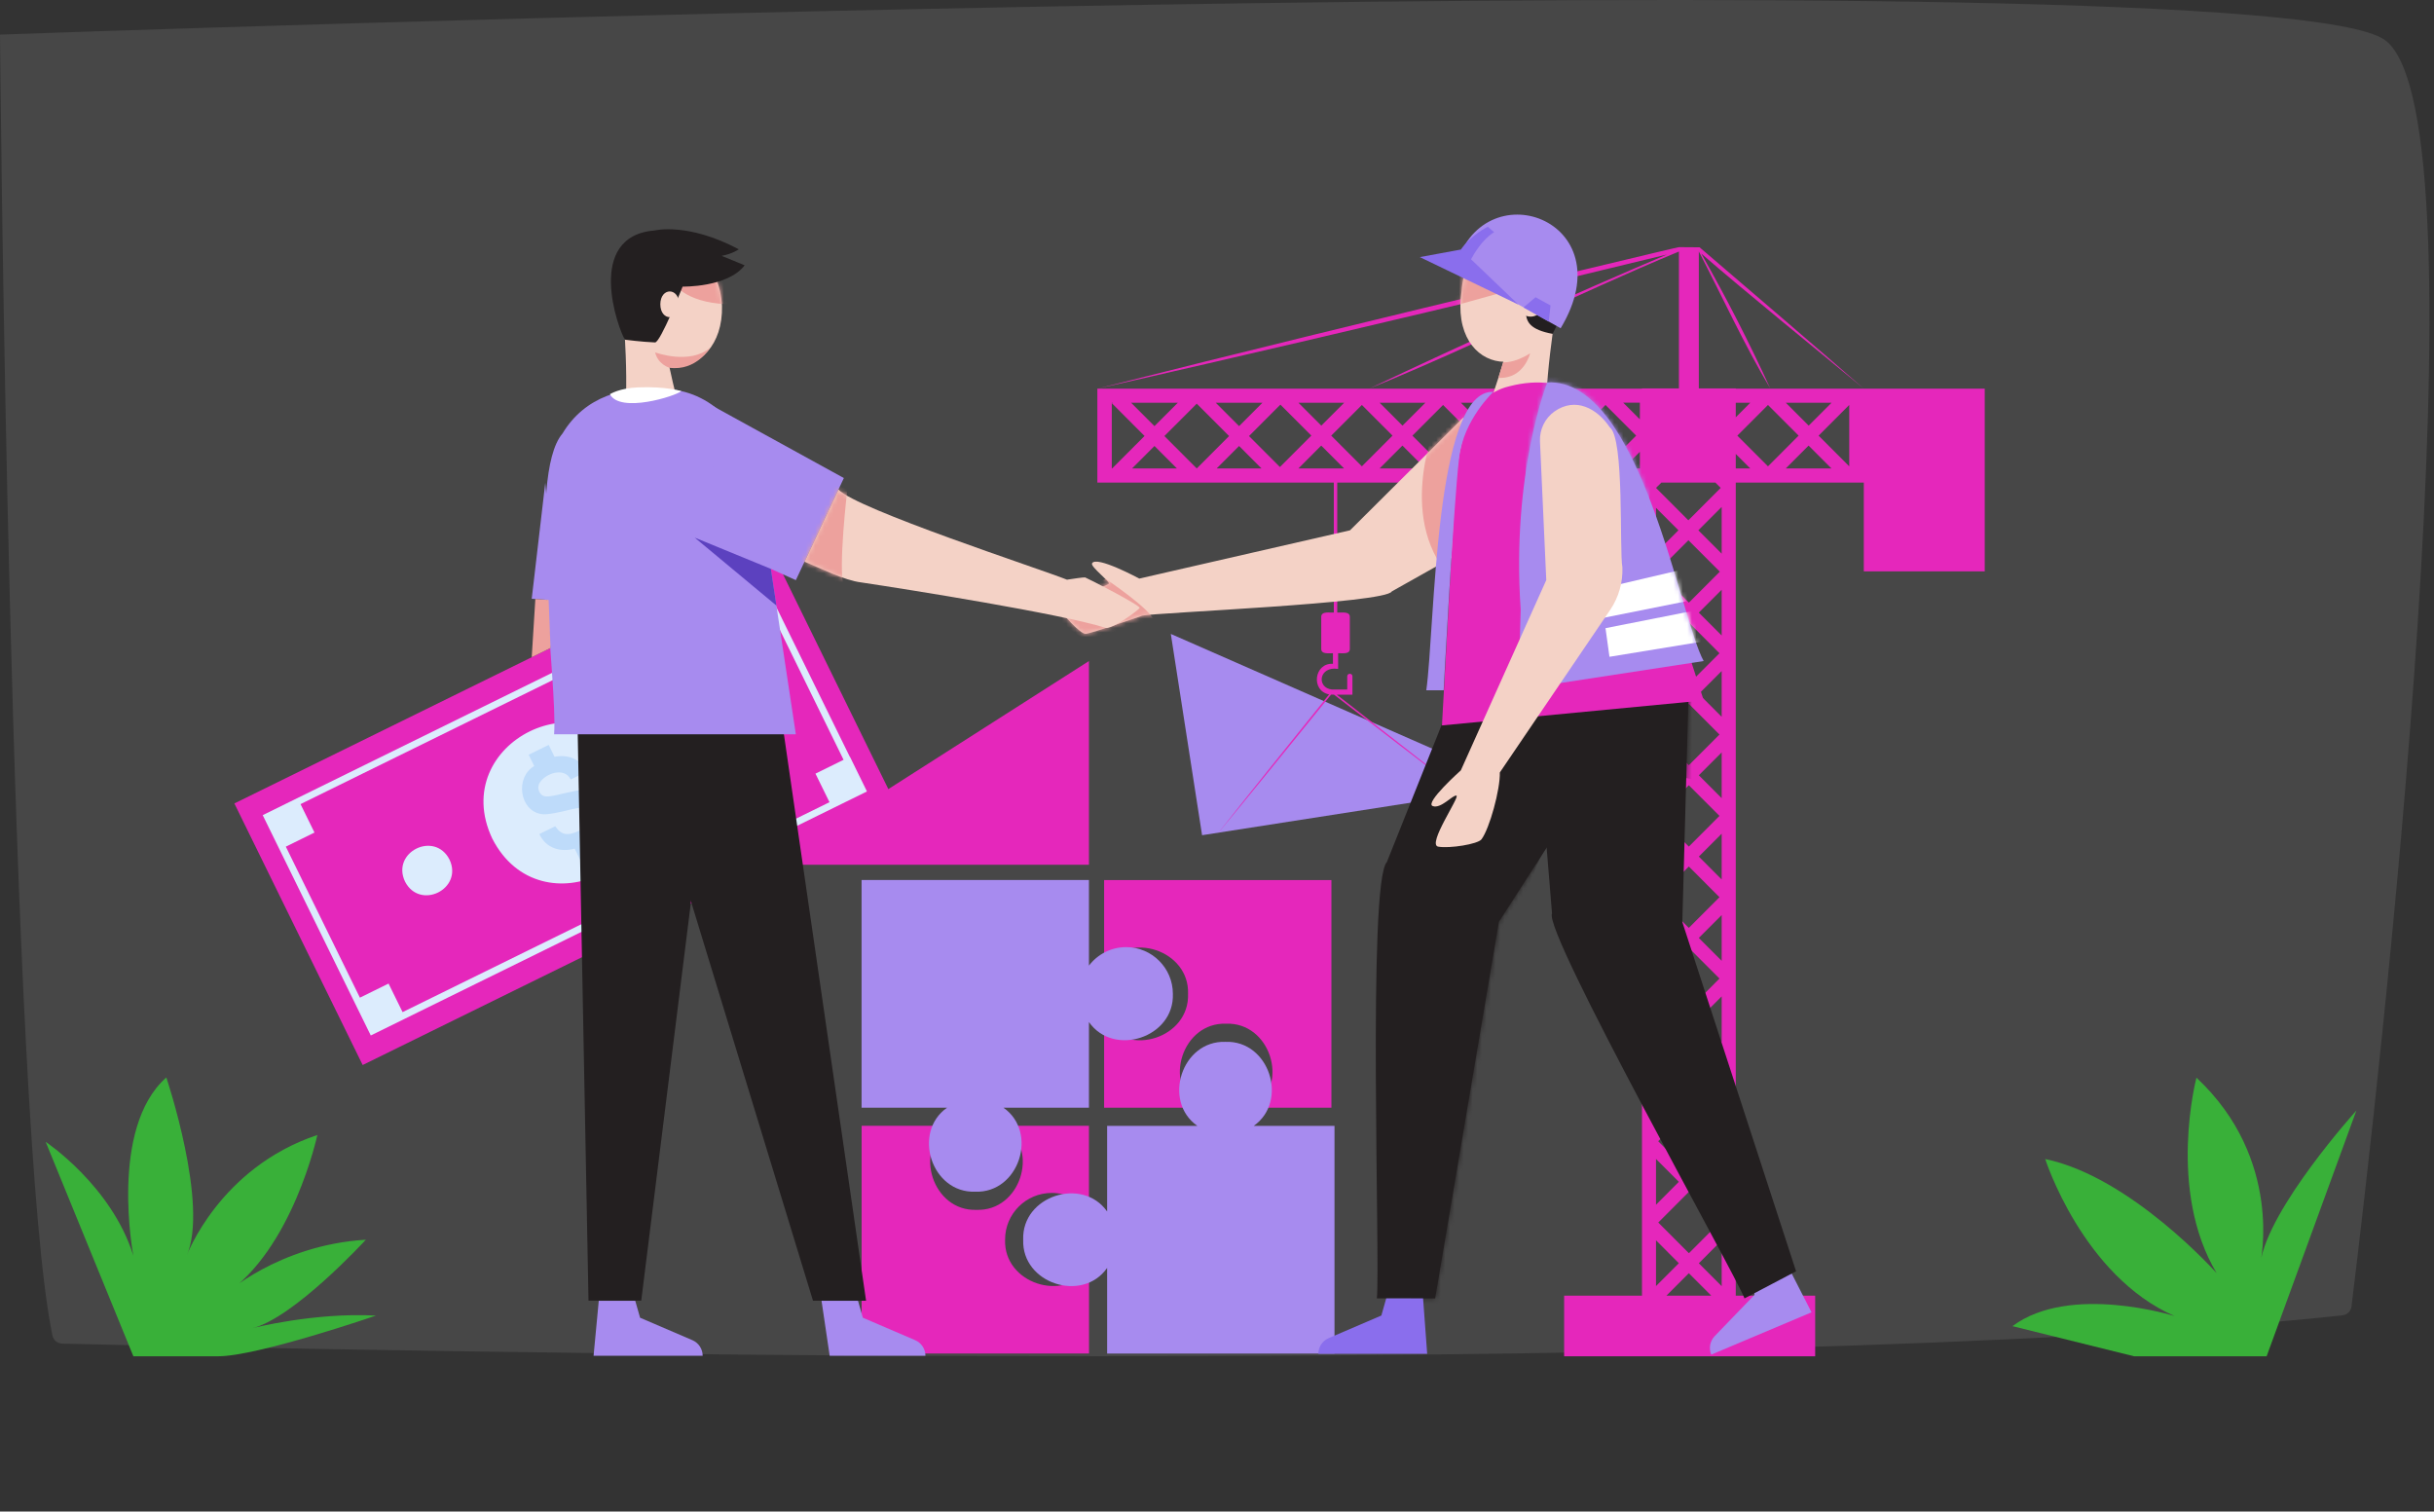
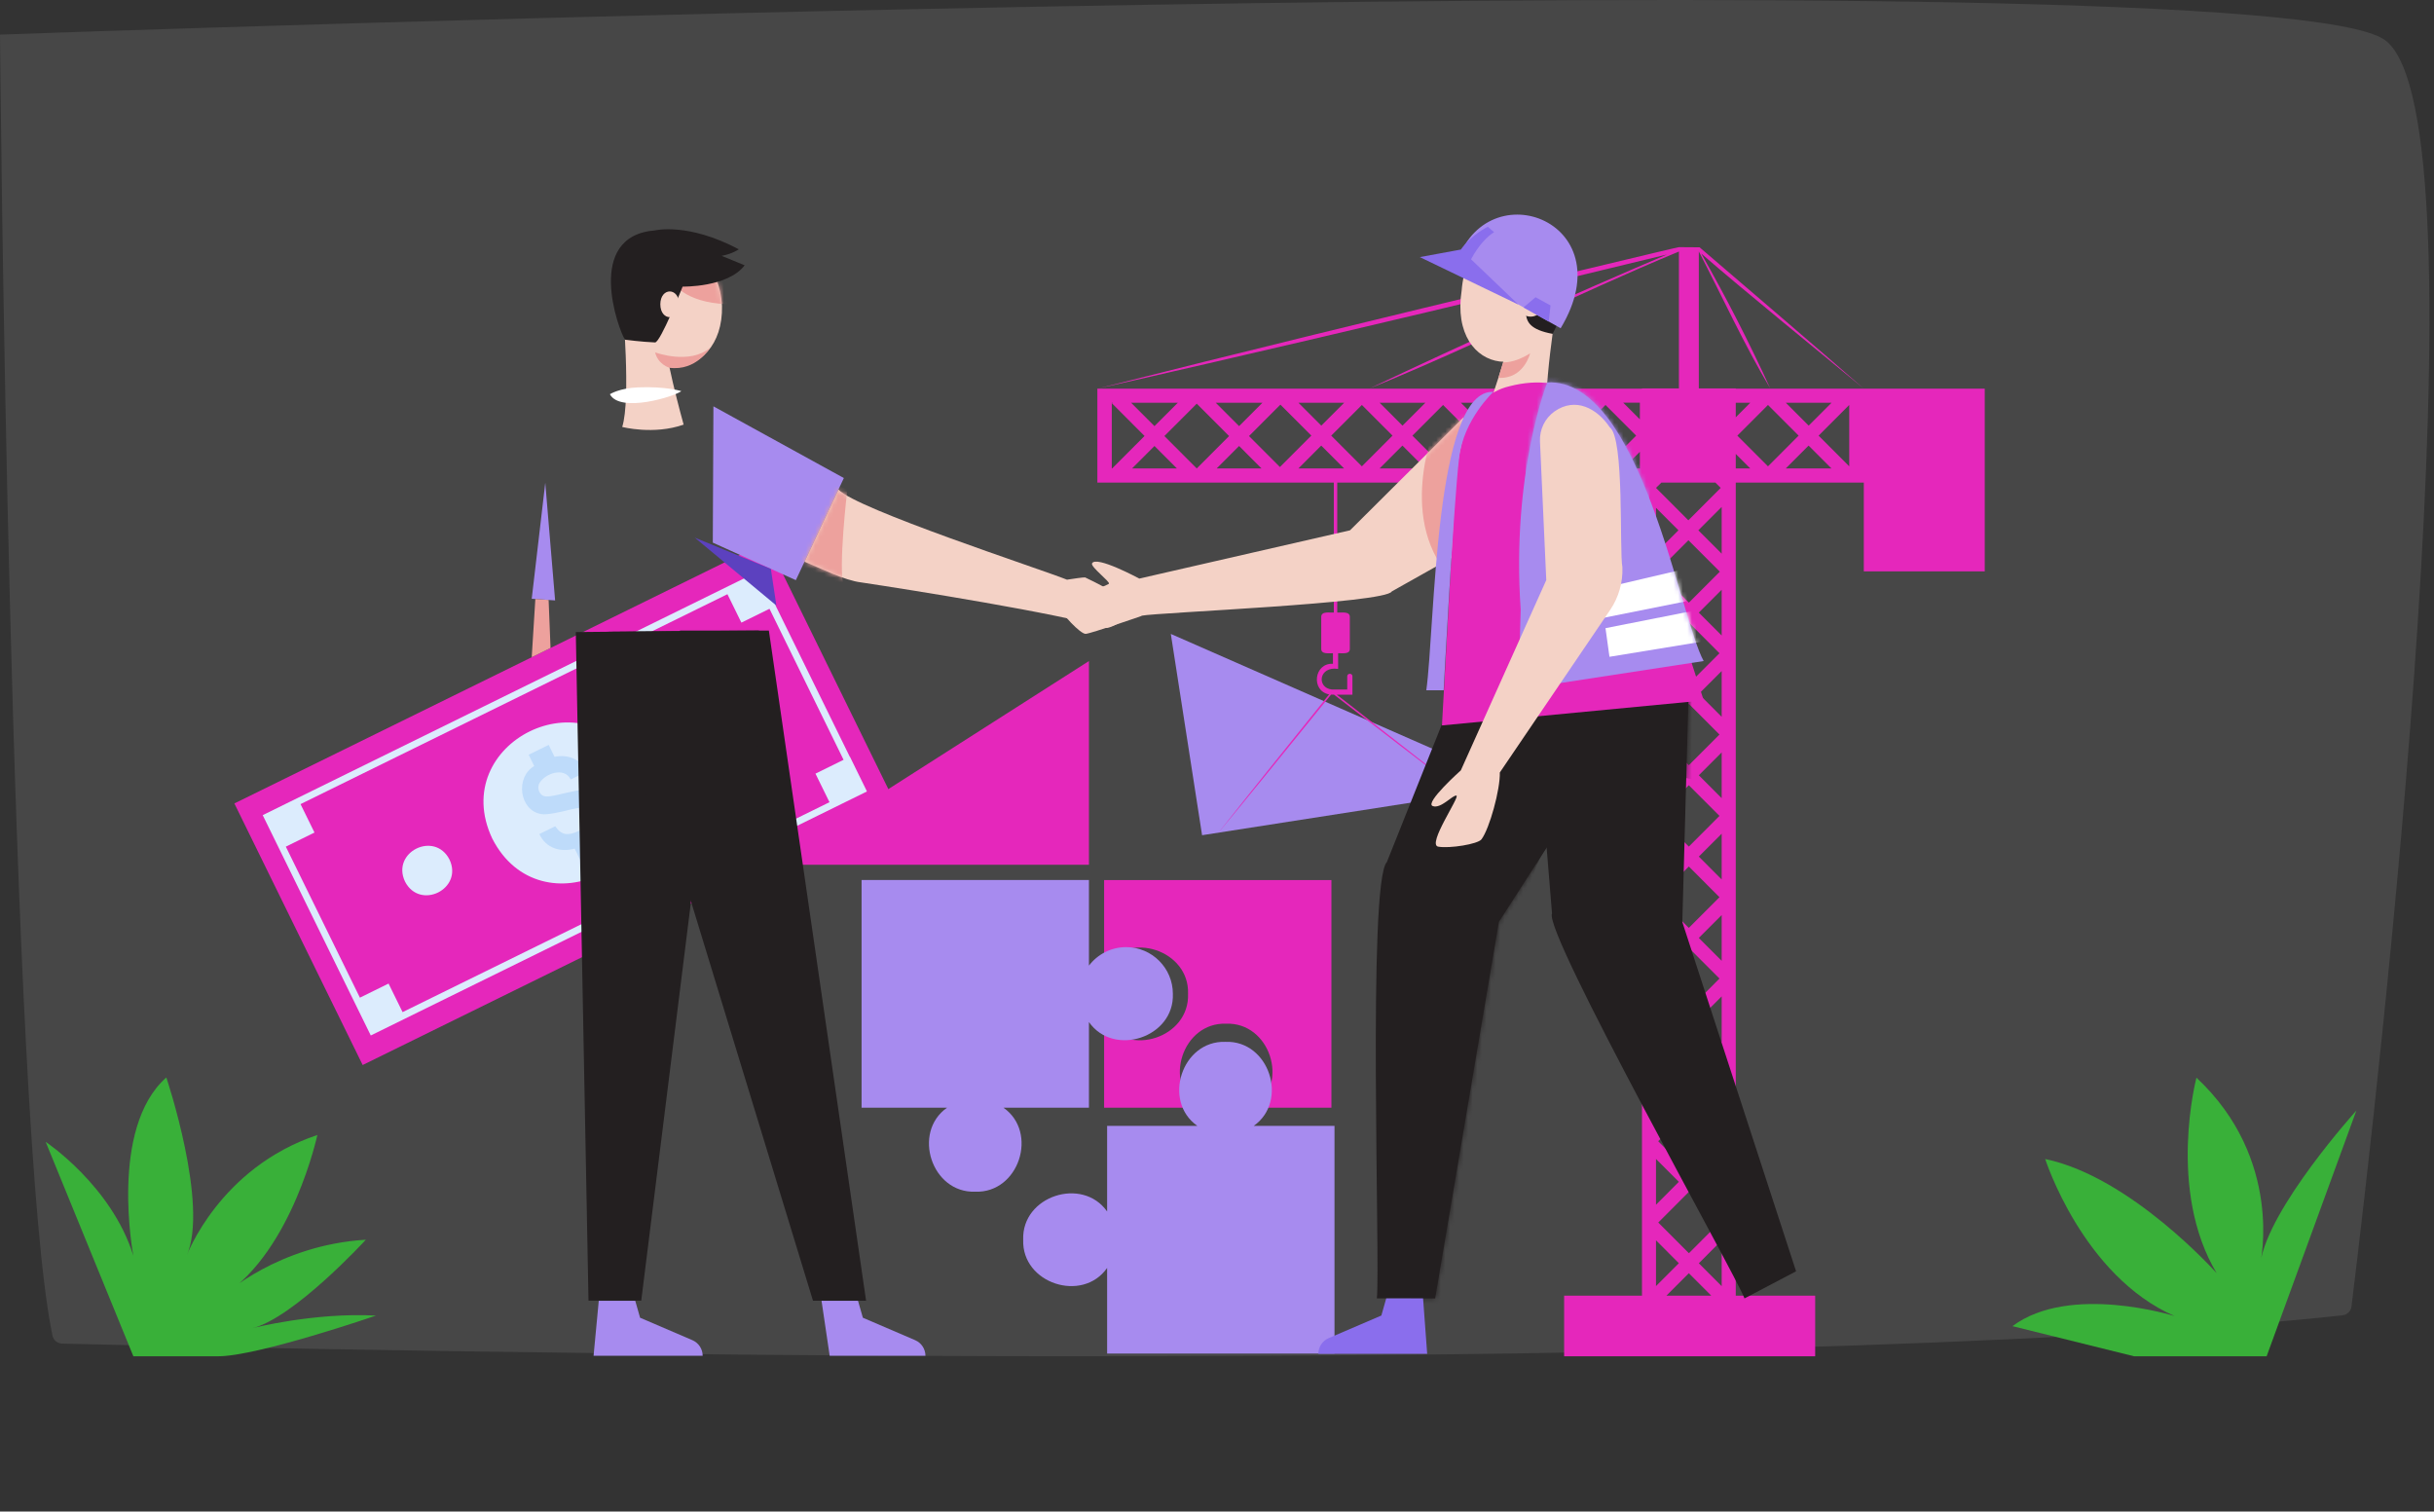
<svg xmlns="http://www.w3.org/2000/svg" width="533" height="331" viewBox="0 0 533 331" fill="none">
  <rect x="0" y="0" width="533" height="331" fill="#333333" stroke="none" />
  <path opacity="0.2" fill-rule="evenodd" clip-rule="evenodd" d="M0 7.576C0 7.576 496.166 -10.236 522.25 8.764C545.499 25.702 520.61 239.759 514.929 286.131C514.801 287.134 513.992 287.91 512.938 288.028C382.355 302.136 78.181 295.779 13.645 294.227C12.579 294.197 11.701 293.49 11.49 292.498C2.026 247.216 0 7.576 0 7.576Z" fill="#999999" />
  <g clip-path="url(#clip0_1224_4770)">
    <path d="M168.582 189.36H238.458V144.756L168.582 189.36Z" fill="#E527BB" />
-     <path d="M230.31 261.23C233.635 261.23 236.586 262.82 238.458 265.279V246.532H220.004C227.703 251.931 223.42 265.279 213.833 264.934C204.247 265.279 199.948 251.931 207.662 246.532H213.923H188.684V296.385H238.473V277.638C233.081 285.362 219.75 281.057 220.094 271.459C220.079 265.819 224.663 261.23 230.31 261.23Z" fill="#E527BB" />
    <path d="M241.781 192.719V211.467C247.174 203.758 260.505 208.047 260.16 217.646C260.505 227.245 247.174 231.549 241.781 223.825V242.572H262.332C254.633 237.173 258.917 223.825 268.503 224.17C278.09 223.825 282.389 237.173 274.675 242.572H291.556V192.719H241.781Z" fill="#E527BB" />
    <path d="M246.606 207.403C243.281 207.403 240.33 208.992 238.458 211.452V192.705H188.668V242.558H207.392C199.692 247.957 203.976 261.305 213.563 260.96C223.149 261.305 227.448 247.957 219.734 242.558H238.458V223.81C243.85 231.534 257.181 227.23 256.837 217.631C256.837 211.992 252.253 207.403 246.606 207.403Z" fill="#A78BEF" />
    <path d="M274.54 246.547C282.239 241.148 277.955 227.8 268.369 228.145C258.782 227.8 254.483 241.148 262.197 246.547H242.44V265.295C237.048 257.586 223.717 261.875 224.061 271.474C223.717 281.072 237.048 285.377 242.44 277.653V296.4H292.23V246.547H274.54Z" fill="#A78BEF" />
    <path d="M332.284 172.127L263.232 182.896L256.387 138.817L332.284 172.127Z" fill="#A78BEF" />
    <path d="M408.139 85.109C407.599 85.109 381.701 85.109 380.098 85.109V85.05H372.01V55.054C377.162 64.997 381.881 75.361 387.648 85.05C383.049 74.986 378.001 65.132 372.534 55.519C382.39 64.067 398.357 76.996 408.139 85.109C398.073 76.321 382.57 63.048 372.174 54.154H372.01L367.651 54.124C367.516 54.064 335.836 61.743 335.686 61.698C304.41 69.182 271.472 77.191 240.301 85.109C271.681 78.061 304.68 70.262 335.941 62.763C335.806 62.793 357.405 57.573 365.03 55.729C343.205 65.042 321.351 74.881 299.932 85.05C322.654 75.826 345.078 64.442 367.651 55.084V85.05H359.562V85.109C359.383 85.109 243.746 85.109 243.461 85.109H240.301V105.672H243.461H292.083V134.138C291.274 134.213 289.297 133.748 289.326 135.113V142.072C289.297 143.361 291.094 143.001 291.888 143.046V145.356C287.739 145.131 287.005 151.295 291.049 152.06C283.919 160.909 273.194 174.227 266.424 182.836C273.479 174.302 284.324 160.969 291.483 152.105C291.618 152.12 291.978 152.12 292.128 152.12C300.77 158.794 312.469 167.808 320.602 173.957C312.753 167.718 300.71 158.329 292.727 152.12H296.157V148.101C296.172 147.366 295.018 147.366 295.018 148.101V150.995H291.693C288.248 150.65 288.757 145.806 293.026 146.481V143.046C293.835 142.986 295.618 143.376 295.588 142.072V135.113C295.618 133.763 293.64 134.213 292.832 134.138V105.672C293.296 105.672 359.128 105.672 359.562 105.672V283.727H342.516V297H397.489V283.727H380.098V105.672C381.776 105.672 407.539 105.672 408.139 105.672V125.124H434.621V85.109H408.139ZM347.699 88.199L342.696 93.208L337.693 88.199H347.699ZM329.919 88.199L324.916 93.208L319.913 88.199H329.919ZM312.124 88.199L307.121 93.208L302.118 88.199H312.124ZM294.344 88.199L289.341 93.208L284.339 88.199H294.344ZM276.445 88.199L271.337 93.313L266.229 88.199H276.445ZM257.916 88.199L252.808 93.313L247.7 88.199H257.916ZM243.461 102.582V88.184H243.626L243.491 88.319L250.636 95.473L243.551 102.567H243.461V102.582ZM247.895 102.582L252.808 97.663L257.721 102.582H247.895ZM254.98 95.488L262.065 88.394L269.15 95.488L262.065 102.582L254.98 95.488ZM266.424 102.582L271.337 97.663L276.25 102.582H266.424ZM273.509 95.488L280.384 88.604L287.155 95.383L280.279 102.267L273.509 95.488ZM284.324 102.582L289.326 97.573L294.329 102.582H284.324ZM291.513 95.398L298.224 88.679L304.934 95.398L298.224 102.117L291.513 95.398ZM302.103 102.582L307.106 97.573L312.109 102.582H302.103ZM309.293 95.398L316.004 88.679L322.714 95.398L316.004 102.117L309.293 95.398ZM319.898 102.582L324.901 97.573L329.904 102.582H319.898ZM327.088 95.398L333.799 88.679L340.509 95.398L333.799 102.117L327.088 95.398ZM337.678 102.582L342.681 97.573L347.684 102.582H337.678ZM344.868 95.398L351.579 88.679L358.289 95.398L351.579 102.117L344.868 95.398ZM359.098 102.582H355.458L359.098 98.938V102.582ZM359.098 91.829L355.458 88.184H359.098V91.829ZM363.816 105.672H375.635L376.803 106.842L369.718 113.936L362.633 106.842L363.816 105.672ZM363.112 249.906L369.823 243.187L376.533 249.906L369.823 256.626L363.112 249.906ZM376.548 267.709L369.838 274.428L363.127 267.709L369.838 260.99L376.548 267.709ZM363.112 232.089L369.823 225.37L376.533 232.089L369.823 238.808L363.112 232.089ZM363.112 214.286L369.823 207.567L376.533 214.286L369.823 221.006L363.112 214.286ZM363.112 196.469L369.823 189.75L376.533 196.469L369.823 203.188L363.112 196.469ZM363.112 178.666L369.823 171.947L376.533 178.666L369.823 185.386L363.112 178.666ZM363.112 160.849L369.823 154.13L376.533 160.849L369.823 167.568L363.112 160.849ZM363.112 143.046L369.823 136.327L376.533 143.046L369.823 149.765L363.112 143.046ZM362.962 125.079L369.733 118.3L376.608 125.184L369.838 131.963L362.962 125.079ZM362.633 111.206L367.546 116.125L362.633 121.045V111.206ZM362.633 129.128L367.636 134.138L362.633 139.147V129.128ZM362.633 146.931L367.636 151.94L362.633 156.949V146.931ZM362.633 164.748L367.636 169.758L362.633 174.767V164.748ZM362.633 182.551L367.636 187.56L362.633 192.57V182.551ZM362.633 200.368L367.636 205.378L362.633 210.387V200.368ZM362.633 218.171L367.636 223.18L362.633 228.19V218.171ZM362.633 235.988L367.636 240.998L362.633 246.007V235.988ZM362.633 253.791L367.636 258.8L362.633 263.81V253.791ZM362.633 271.608L367.636 276.618L362.633 281.627V271.608ZM364.91 283.727L369.823 278.807L374.736 283.727H364.91ZM377.013 281.642L372.01 276.633L377.013 271.623V281.642ZM377.013 263.825L372.01 258.815L377.013 253.806V263.825ZM377.013 246.022L372.01 241.013L377.013 236.003V246.022ZM377.013 228.205L372.01 223.195L377.013 218.186V228.205ZM377.013 210.402L372.01 205.393L377.013 200.383V210.402ZM377.013 192.585L372.01 187.575L377.013 182.566V192.585ZM377.013 174.782L372.01 169.773L377.013 164.763V174.782ZM377.013 156.964L372.01 151.955L377.013 146.946V156.964ZM377.013 139.162L372.01 134.153L377.013 129.143V139.162ZM377.013 121.239L371.905 116.125L377.013 111.011V121.239ZM401.069 88.199L396.066 93.208L391.063 88.199H401.069ZM380.098 88.214V88.199H383.274L380.098 91.379V88.214ZM380.098 102.582V99.403L383.274 102.582H380.098ZM380.443 95.398L387.153 88.679L393.864 95.398L387.153 102.117L380.443 95.398ZM391.048 102.582L396.051 97.573L401.054 102.582H391.048ZM404.948 102.117L398.238 95.398L404.948 88.679V102.117Z" fill="#E527BB" />
    <path d="M295.632 116.126L249.483 126.699C249.483 126.699 239.941 121.54 239.132 123.385C238.803 124.134 243.162 127.419 242.832 127.824C242.502 128.229 232.062 132.023 232.137 133.088C232.212 134.153 236.601 138.892 237.754 138.802C238.908 138.727 249.977 134.888 249.977 134.888V134.828C253.377 134.123 303.526 132.128 304.784 129.504L319.898 121.015L320.512 91.364L295.632 116.126Z" fill="#F4D2C6" />
    <mask id="mask0_1224_4770" style="mask-type:luminance" maskUnits="userSpaceOnUse" x="232" y="91" width="89" height="48">
      <path d="M295.632 116.126L249.483 126.699C249.483 126.699 239.941 121.54 239.132 123.385C238.803 124.134 243.162 127.419 242.832 127.824C242.502 128.229 232.062 132.023 232.137 133.088C232.212 134.153 236.601 138.892 237.754 138.802C238.908 138.727 249.977 134.888 249.977 134.888V134.828C253.377 134.123 303.526 132.128 304.784 129.504L319.898 121.015L320.512 91.364L295.632 116.126Z" fill="white" />
    </mask>
    <g mask="url(#mask0_1224_4770)">
      <path d="M314.313 93.209C314.313 93.209 305.37 114.521 318.627 127.479L325.757 86.97L317.998 87.105L314.313 93.209Z" fill="#EDA19D" />
    </g>
    <mask id="mask1_1224_4770" style="mask-type:luminance" maskUnits="userSpaceOnUse" x="232" y="91" width="89" height="48">
-       <path d="M295.632 116.126L249.483 126.699C249.483 126.699 239.941 121.54 239.132 123.385C238.803 124.134 243.162 127.419 242.832 127.824C242.502 128.229 232.062 132.023 232.137 133.088C232.212 134.153 236.601 138.892 237.754 138.802C238.908 138.727 249.977 134.888 249.977 134.888V134.828C253.377 134.123 303.526 132.128 304.784 129.504L319.898 121.015L320.512 91.364L295.632 116.126Z" fill="white" />
-     </mask>
+       </mask>
    <g mask="url(#mask1_1224_4770)">
      <path d="M242.083 126.744C242.083 126.744 252.224 133.538 252.793 136.058C252.793 136.058 238.878 140.107 237.754 139.942C236.616 139.777 232.152 136.043 232.152 136.043L232.796 132.053L242.083 126.744Z" fill="#EDA19D" />
    </g>
-     <path d="M383.735 279.678L384.199 283.547L375.482 292.591C374.448 293.671 374.149 295.26 374.733 296.64L396.692 287.371L391.15 276.543L383.735 279.678Z" fill="#A78BEF" />
    <path d="M320.706 146.181L303.706 188.76C299.407 193.14 302.283 277.068 301.504 284.327H314.266L328.226 201.868L359.127 153.875L320.706 146.181Z" fill="#231F20" />
    <mask id="mask2_1224_4770" style="mask-type:luminance" maskUnits="userSpaceOnUse" x="301" y="146" width="59" height="139">
      <path d="M320.706 146.181L303.706 188.76C299.407 193.14 302.283 277.068 301.504 284.327H314.266L328.226 201.868L359.127 153.875L320.706 146.181Z" fill="white" />
    </mask>
    <g mask="url(#mask2_1224_4770)">
      <path d="M338.68 185.626L336.897 163.774C336.897 163.774 316.945 197.804 316.616 203.413C316.286 209.022 308.707 286.591 308.707 286.591H317.934C320.6 273.558 330.486 195.044 338.68 185.626Z" fill="#231F20" />
    </g>
    <path d="M335.504 146.751L339.863 200.024C337.841 203.953 380.261 279.468 382.013 284.327L393.307 278.388L368.397 201.913L369.835 149.106L335.504 146.751Z" fill="#231F20" />
    <mask id="mask3_1224_4770" style="mask-type:luminance" maskUnits="userSpaceOnUse" x="335" y="146" width="59" height="139">
      <path d="M335.504 146.751L339.863 200.024C337.841 203.953 380.261 279.468 382.013 284.327L393.307 278.388L368.397 201.913L369.835 149.106L335.504 146.751Z" fill="white" />
    </mask>
    <g mask="url(#mask3_1224_4770)">
      <path d="M328.613 146.976C328.613 146.976 344.326 165.888 371.348 170.808L372.052 149.691L329.842 144.187L328.613 146.976Z" fill="#231F20" />
    </g>
    <path d="M303.554 284.327L302.491 288.076L290.957 293.026C289.579 293.611 288.695 294.975 288.695 296.46H312.527L311.628 284.327H303.554Z" fill="#8A6EED" />
    <path d="M341.003 66.782C338.232 84.84 317.112 82.8 320.078 63.573C321.561 44.93 343.1 49.925 341.003 66.782Z" fill="#F4D2C6" />
    <mask id="mask4_1224_4770" style="mask-type:luminance" maskUnits="userSpaceOnUse" x="319" y="51" width="23" height="29">
-       <path d="M341.003 66.782C338.232 84.84 317.112 82.8 320.078 63.573C321.561 44.93 343.1 49.925 341.003 66.782Z" fill="white" />
-     </mask>
+       </mask>
    <g mask="url(#mask4_1224_4770)">
      <path d="M316.754 67.427L336.406 61.968L334.729 56.899L318.162 57.019L316.754 67.427Z" fill="#EDA19D" />
    </g>
    <path d="M341.077 65.867C341.077 65.867 337.452 87.105 338.965 93.689C338.965 93.689 331.64 95.008 324.93 92.039C324.93 92.039 331.46 74.311 331.101 70.037L341.077 65.867Z" fill="#F4D2C6" />
    <path d="M329.17 79.336C329.17 79.336 331.581 79.591 335.071 77.371C335.071 77.371 333.708 83.055 328.121 82.74L329.17 79.336Z" fill="#EDA19D" />
    <path d="M319.688 59.088C319.688 59.088 324.735 60.753 333.168 60.903C336.419 66.422 330.233 71.312 339.999 73.111C343.084 66.857 350.604 52.744 334.517 49.445C327.117 47.69 321.455 50.779 319.688 59.088Z" fill="#231F20" />
    <path d="M337.634 67.172C337.229 70.427 332.286 69.842 332.661 66.587C333.05 63.333 337.993 63.918 337.634 67.172Z" fill="#F4D2C6" />
    <path d="M356.699 102.567C352.61 88.079 343.308 81.285 330.591 84.57C320.75 86.85 319.372 98.308 318.623 107.517L315.762 158.854L373.086 153.38L356.699 102.567Z" fill="#E527BB" />
    <path d="M318.625 58.879L341.752 71.882C356.147 48.005 324.272 36.801 318.625 58.879Z" fill="#A78BEF" />
    <path d="M336.253 65.088L333.617 67.322L339.144 70.427L339.534 66.887L336.253 65.088Z" fill="#8A6EED" />
    <path d="M327.177 50.84L325.799 49.655C325.799 49.655 322.174 51.395 319.897 54.649L310.91 56.299L332.51 66.707L322.129 56.779C322.743 55.624 324.586 52.444 327.177 50.84Z" fill="#8A6EED" />
    <path d="M338.829 83.745C338.829 83.745 330.935 103.527 333.002 133.493L332.508 150.98L373.071 144.756C367.903 135.428 359.23 82.74 338.829 83.745Z" fill="#A78BEF" />
    <mask id="mask5_1224_4770" style="mask-type:luminance" maskUnits="userSpaceOnUse" x="332" y="83" width="42" height="68">
      <path d="M338.829 83.745C338.829 83.745 330.935 103.527 333.002 133.493L332.508 150.98L373.071 144.756C367.903 135.428 359.23 82.74 338.829 83.745Z" fill="white" />
    </mask>
    <g mask="url(#mask5_1224_4770)">
      <path d="M334.365 96.343C334.365 96.343 331.968 124.134 340.506 127.824C349.044 131.528 362.135 113.261 361.341 106.422C360.562 99.583 355.08 86.82 350.482 84.57C345.913 82.335 336.596 74.041 334.365 96.343Z" fill="#A78BEF" />
    </g>
    <mask id="mask6_1224_4770" style="mask-type:luminance" maskUnits="userSpaceOnUse" x="332" y="83" width="42" height="68">
      <path d="M338.829 83.745C338.829 83.745 330.935 103.527 333.002 133.493L332.508 150.98L373.071 144.756C367.903 135.428 359.23 82.74 338.829 83.745Z" fill="white" />
    </mask>
    <g mask="url(#mask6_1224_4770)">
      <path d="M367.962 124.824L349.148 129.234L350.227 135.473L370.523 131.408L367.962 124.824Z" fill="white" />
    </g>
    <mask id="mask7_1224_4770" style="mask-type:luminance" maskUnits="userSpaceOnUse" x="332" y="83" width="42" height="68">
      <path d="M338.829 83.745C338.829 83.745 330.935 103.527 333.002 133.493L332.508 150.98L373.071 144.756C367.903 135.428 359.23 82.74 338.829 83.745Z" fill="white" />
    </mask>
    <g mask="url(#mask7_1224_4770)">
      <path d="M370.537 133.808L351.574 137.557L352.443 143.826L372.859 140.482L370.537 133.808Z" fill="white" />
    </g>
    <path d="M327.026 85.815C314.085 85.08 314.249 137.528 312.332 151.161H316.137C316.137 151.161 318.264 110.966 319.522 100.213C320.496 91.859 327.026 85.815 327.026 85.815Z" fill="#A78BEF" />
    <path d="M355.276 124.239C354.572 120.58 355.756 95.968 352.52 93.584C349.719 89.414 345.001 86.894 340.417 90.089C338.305 91.589 337.107 94.063 337.227 96.658L338.605 127.029L319.896 168.693C319.896 168.693 311.928 175.802 313.725 176.507C315.522 177.212 318.144 174.002 318.938 174.227C319.731 174.452 312.437 184.951 314.938 185.401C317.44 185.851 323.611 184.846 324.405 183.811C326.187 181.456 328.539 172.847 328.434 169.158L352.61 133.538C354.467 130.793 355.396 127.539 355.276 124.239Z" fill="#F4D2C6" />
    <path d="M119.403 105.717L116.438 131.123L121.56 131.483L119.403 105.717Z" fill="#A78BEF" />
    <path d="M167.946 118.593L51.324 175.938L79.419 233.219L196.041 175.875L167.946 118.593Z" fill="#E527BB" />
    <path d="M139.505 168.033C149.391 189.075 118.385 204.328 107.795 183.631C97.894 162.589 128.915 147.336 139.505 168.033Z" fill="#DCECFD" />
    <path d="M169.899 132.638L166.199 125.094L166.169 125.109L166.154 125.079L57.527 178.502L81.194 226.75L189.82 173.327L189.79 173.267L189.82 173.252L186.121 165.708L186.091 165.723L169.869 132.668L169.899 132.638ZM184.728 166.383L178.571 169.413L181.642 175.667L88.159 221.636L85.088 215.381L78.812 218.471L62.59 185.401L68.866 182.311L65.811 176.087L159.294 130.118L162.349 136.343L168.506 133.313L184.728 166.383Z" fill="#DCECFD" />
    <path d="M129.247 173.057C127.66 172.592 124.095 173.627 122.267 174.017C120.964 174.317 120.095 174.437 119.631 174.407C118.163 174.392 117.429 172.562 118.178 171.408C119.466 169.353 123.57 167.883 124.978 170.688L128.498 168.963C127.06 166.113 124.289 165.168 121.428 165.723L120.155 163.114L115.766 165.273L116.98 167.748C112.756 170.268 113.759 177.482 118.507 178.262C119.646 178.547 123.166 177.737 124.993 177.257C126.836 176.912 128.289 176.342 129.202 177.872C130.131 179.731 128.453 181.141 126.701 181.981C124.379 183.061 122.911 182.926 121.593 180.931L118.103 182.641C119.556 185.746 122.687 186.69 125.847 185.836L127.18 188.55L131.569 186.391L130.251 183.721C134.385 181.171 134.07 174.257 129.247 173.057Z" fill="#BEDBFA" />
    <path d="M98.435 188.235C101.476 194.699 91.934 199.394 88.684 193.035C85.643 186.555 95.185 181.876 98.435 188.235Z" fill="#DCECFD" />
    <path d="M157.826 157.655C160.866 164.119 151.325 168.813 148.074 162.454C145.034 155.975 154.575 151.28 157.826 157.655Z" fill="#DCECFD" />
    <path d="M136.345 67.787C137.274 85.215 158.499 84.405 158.109 66.962C157.196 49.535 135.956 50.345 136.345 67.787Z" fill="#F4D2C6" />
    <mask id="mask8_1224_4770" style="mask-type:luminance" maskUnits="userSpaceOnUse" x="136" y="54" width="23" height="27">
      <path d="M136.345 67.787C137.274 85.215 158.499 84.405 158.109 66.962C157.196 49.535 135.956 50.345 136.345 67.787Z" fill="white" />
    </mask>
    <g mask="url(#mask8_1224_4770)">
      <path d="M147.234 61.653C147.234 61.653 149.571 66.257 159.307 66.632C159.307 66.632 159.187 62.613 157.39 60.138L147.234 61.653Z" fill="#EDA19D" />
    </g>
    <path d="M136.344 66.917C136.344 66.917 138.186 87.344 136.254 93.493C136.254 93.493 143.114 95.293 149.705 92.984C149.705 92.984 144.837 75.661 145.511 71.627L136.344 66.917Z" fill="#F4D2C6" />
    <path d="M146.618 80.535C146.618 80.535 144.131 79.876 143.457 77.161C143.457 77.161 151.006 79.981 155.515 76.141C155.515 76.141 152.489 81.315 146.618 80.535Z" fill="#EDA19D" />
    <path d="M158.034 56.029C160.46 55.564 161.779 54.589 161.779 54.589C150.649 48.68 143.459 50.45 143.459 50.45C127.852 51.649 135.476 72.302 136.854 74.386C136.854 74.386 140.479 74.866 143.444 74.986C144.613 75.031 149.481 62.763 149.481 62.763C149.481 62.763 159.337 62.973 163.067 58.098L158.034 56.029Z" fill="#231F20" />
    <path d="M148.717 66.632C148.702 70.397 144.613 70.397 144.598 66.632C144.628 62.883 148.702 62.883 148.717 66.632Z" fill="#F4D2C6" />
    <path d="M168.369 138.082L189.654 284.837H178.03L133.273 138.337L166.167 138.082" fill="#231F20" />
    <path d="M166.169 138.082H148.899L148.914 138.187L126.086 138.412L128.872 284.822H140.421L153.992 175.982C176.04 162.664 166.169 138.082 166.169 138.082Z" fill="#231F20" />
-     <path d="M165.976 105.927C164.163 93.943 155.506 85.23 145.395 85.23C136.737 84.435 128.109 86.729 123.166 94.948C115.227 104.247 122.178 149.481 121.339 160.789H174.274L165.976 105.927Z" fill="#A78BEF" />
    <path d="M151.338 194.879L137.708 166.413C137.708 166.413 135.955 193.889 150.38 201.703L151.338 194.879Z" fill="#231F20" />
    <path d="M187.886 284.837L188.95 288.556L200.408 293.475C201.771 294.06 202.655 295.41 202.655 296.895H181.685L179.902 284.852H187.886V284.837Z" fill="#A78BEF" />
    <path d="M139.103 284.837L140.166 288.556L151.625 293.475C152.988 294.06 153.872 295.41 153.872 296.895H129.98L131.119 284.852H139.103V284.837Z" fill="#A78BEF" />
    <path d="M133.559 86.325C135.79 90.569 147.938 86.745 149.196 85.65C149.196 85.65 145.901 84.585 139.76 84.825C135.641 84.975 133.559 86.325 133.559 86.325Z" fill="white" />
    <path d="M156.225 88.979L184.789 104.682L174.274 127.044L156.09 118.825L156.225 88.979Z" fill="#A78BEF" />
    <path d="M168.804 124.569L152.133 117.73L170.018 132.608L168.804 124.569Z" fill="#5C41BF" />
    <path d="M120.137 131.378L117.231 131.183L116.438 143.916L120.557 141.892" fill="#EDA19D" />
    <path d="M237.619 126.444C237.364 126.384 234.908 126.744 233.65 126.939C227.658 124.539 187.53 111.476 183.605 107.202L176.176 123.009C179.711 124.434 184.834 127.089 188.593 127.539C199.078 129.114 232.316 134.393 242.217 137.512C243.985 137.572 249.213 133.658 249.557 133.148C249.902 132.638 237.963 126.519 237.619 126.444Z" fill="#F4D2C6" />
    <mask id="mask9_1224_4770" style="mask-type:luminance" maskUnits="userSpaceOnUse" x="176" y="107" width="74" height="31">
      <path d="M237.619 126.444C237.364 126.384 234.908 126.744 233.65 126.939C227.658 124.539 187.53 111.476 183.605 107.202L176.176 123.009C179.711 124.434 184.834 127.089 188.593 127.539C199.078 129.114 232.316 134.393 242.217 137.512C243.985 137.572 249.213 133.658 249.557 133.148C249.902 132.638 237.963 126.519 237.619 126.444Z" fill="white" />
    </mask>
    <g mask="url(#mask9_1224_4770)">
      <path d="M185.552 107.202C185.552 107.202 183.47 124.644 184.788 128.574L169.016 121.69L178.093 103.902L185.552 107.202Z" fill="#EDA19D" />
    </g>
    <path d="M29.203 297L10 250.042C10 250.042 24.455 259.67 29.203 274.983C29.203 274.983 23.84 247.057 36.423 235.944C36.423 235.944 45.799 263.87 40.871 274.983C40.871 274.983 48.031 255.711 69.496 248.542C69.496 248.542 64.074 273.753 49.02 283.637C49.02 283.637 60.868 272.643 80.116 271.474C80.116 271.474 64.328 288.691 55.191 290.866C55.191 290.866 68.762 287.356 82.333 288.091C82.333 288.091 56.419 297 47.777 297H29.203Z" fill="#39B039" />
    <path d="M496.349 297L516.001 243.188C516.001 243.188 496.693 264.56 494.986 276.543C494.986 276.543 500.109 253.866 480.981 235.989C480.981 235.989 474.495 260.615 485.414 278.808C485.414 278.808 466.631 257.69 447.862 253.806C447.862 253.806 456.056 279.392 476.202 288.196C476.202 288.196 453.33 280.982 440.688 290.401L467.32 297H496.349Z" fill="#39B039" />
  </g>
  <defs>
    <clipPath id="clip0_1224_4770">
      <rect width="506" height="250" fill="white" transform="translate(10 47)" />
    </clipPath>
  </defs>
</svg>